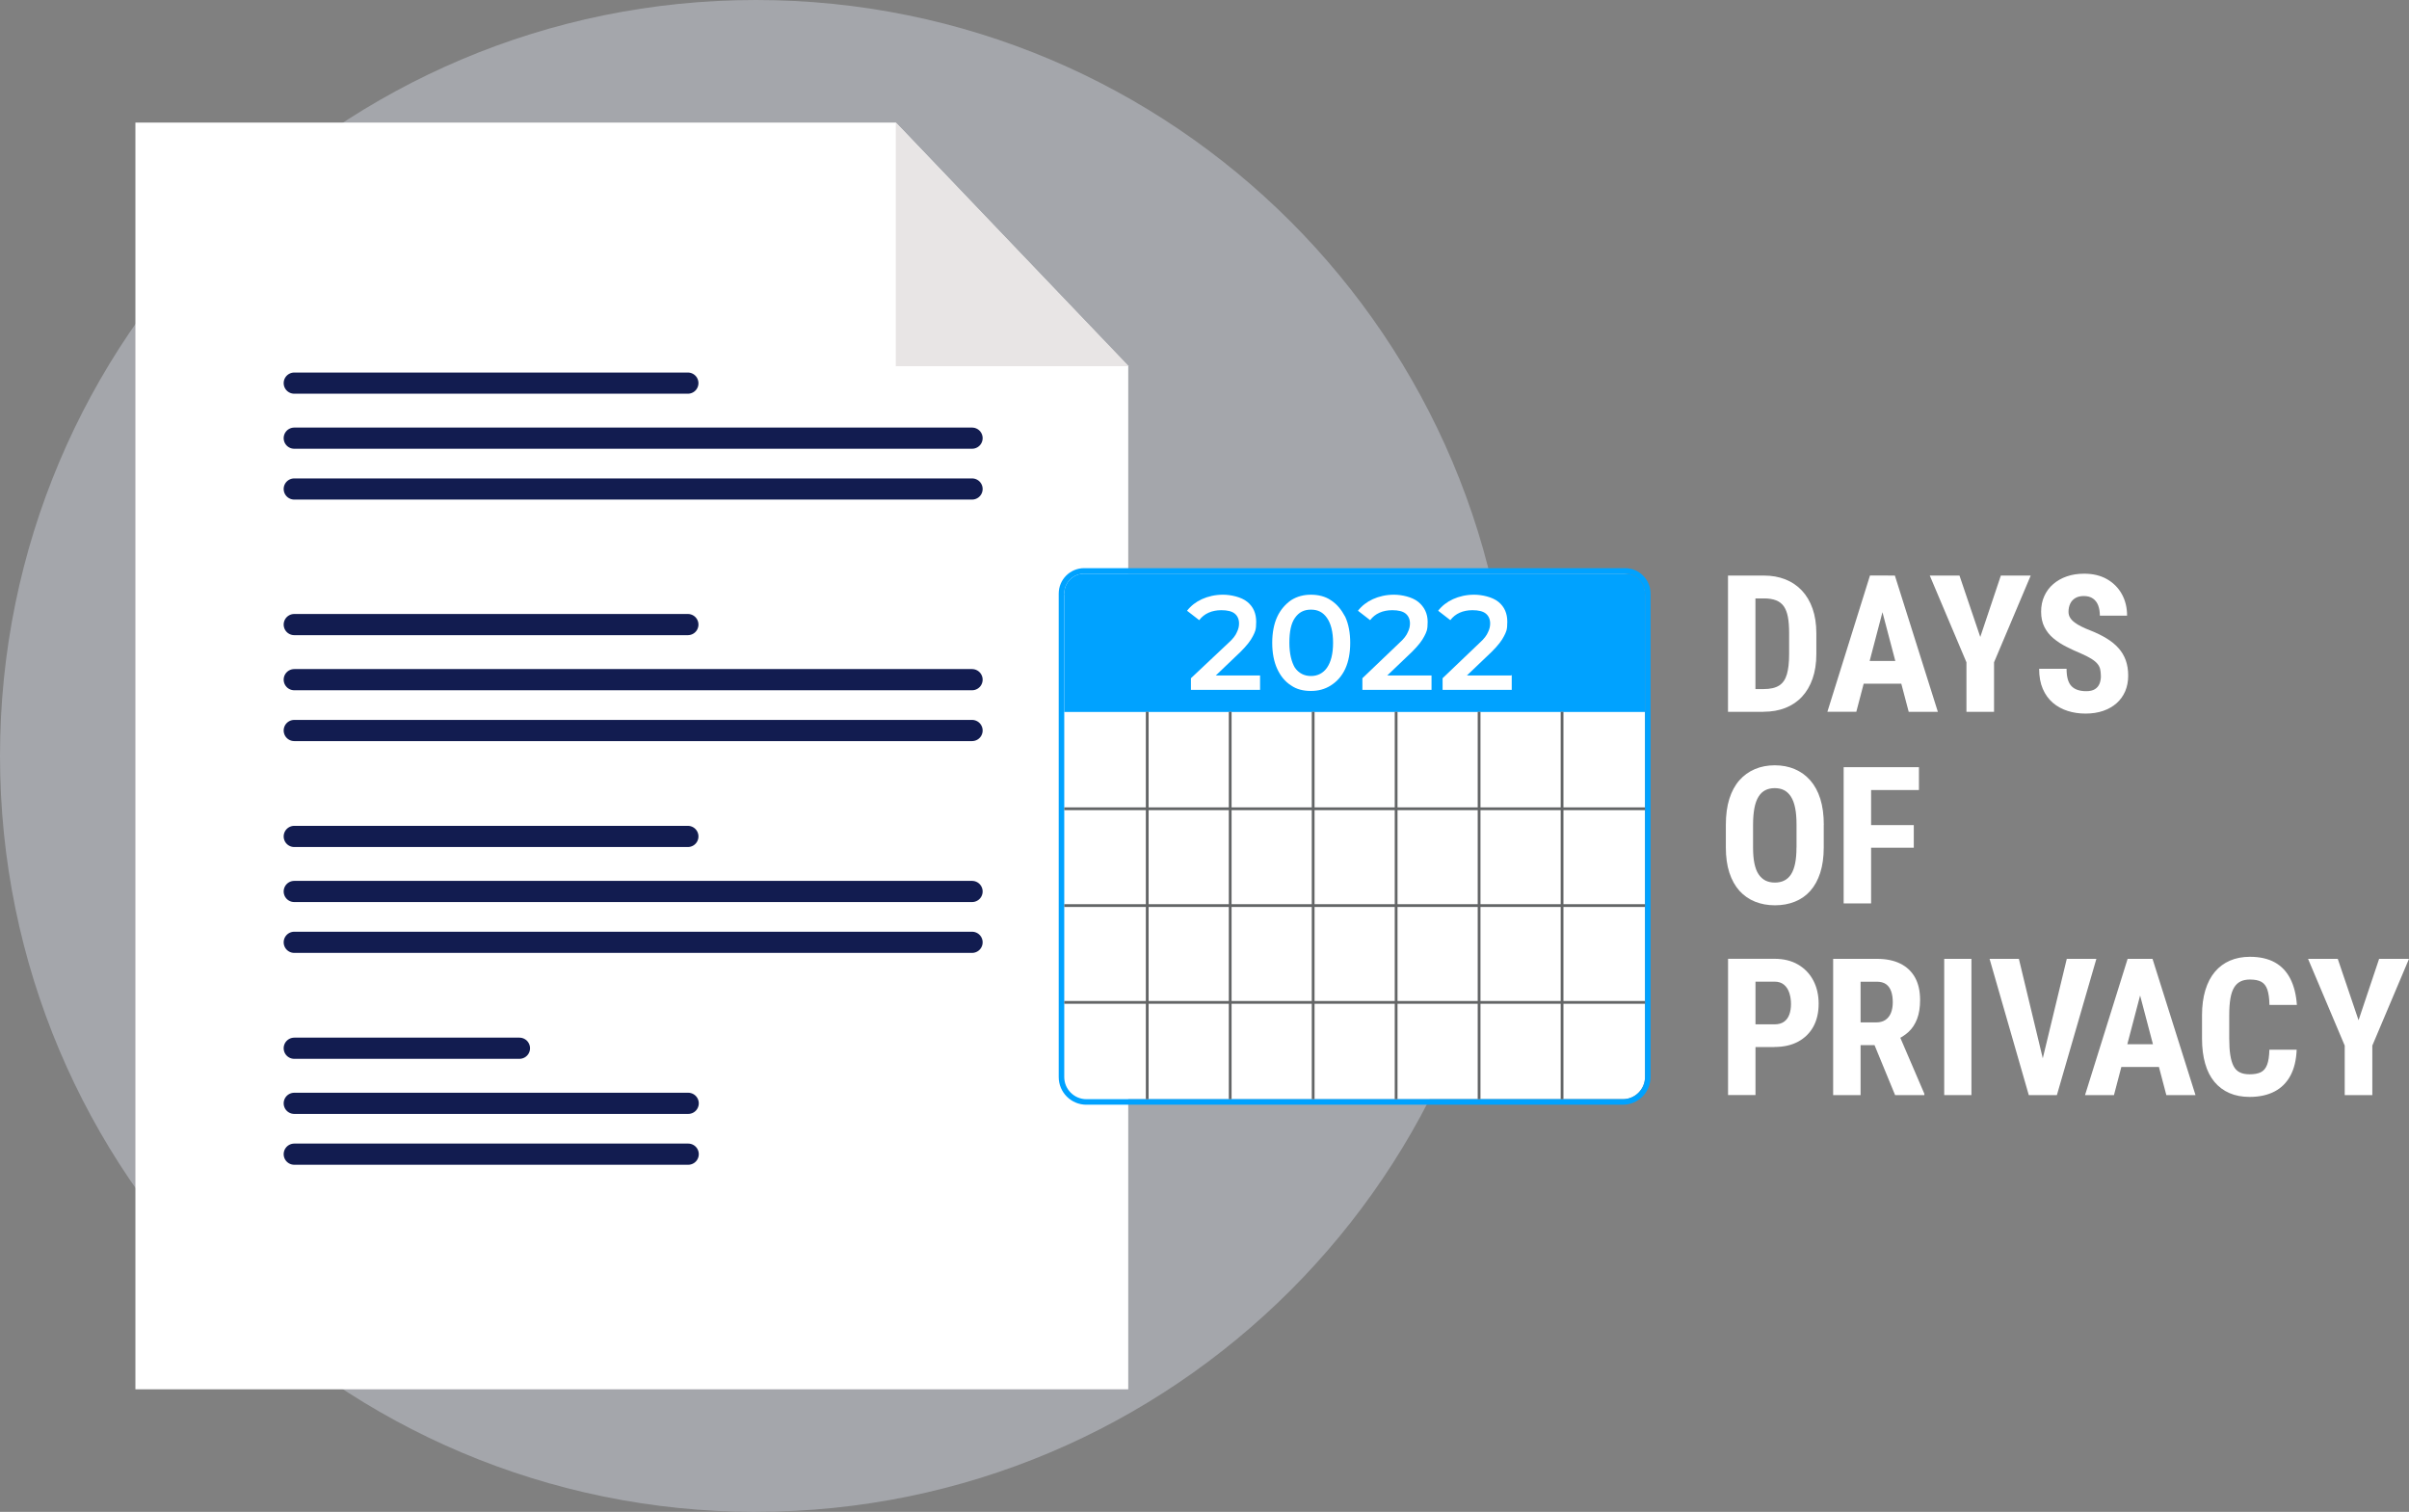
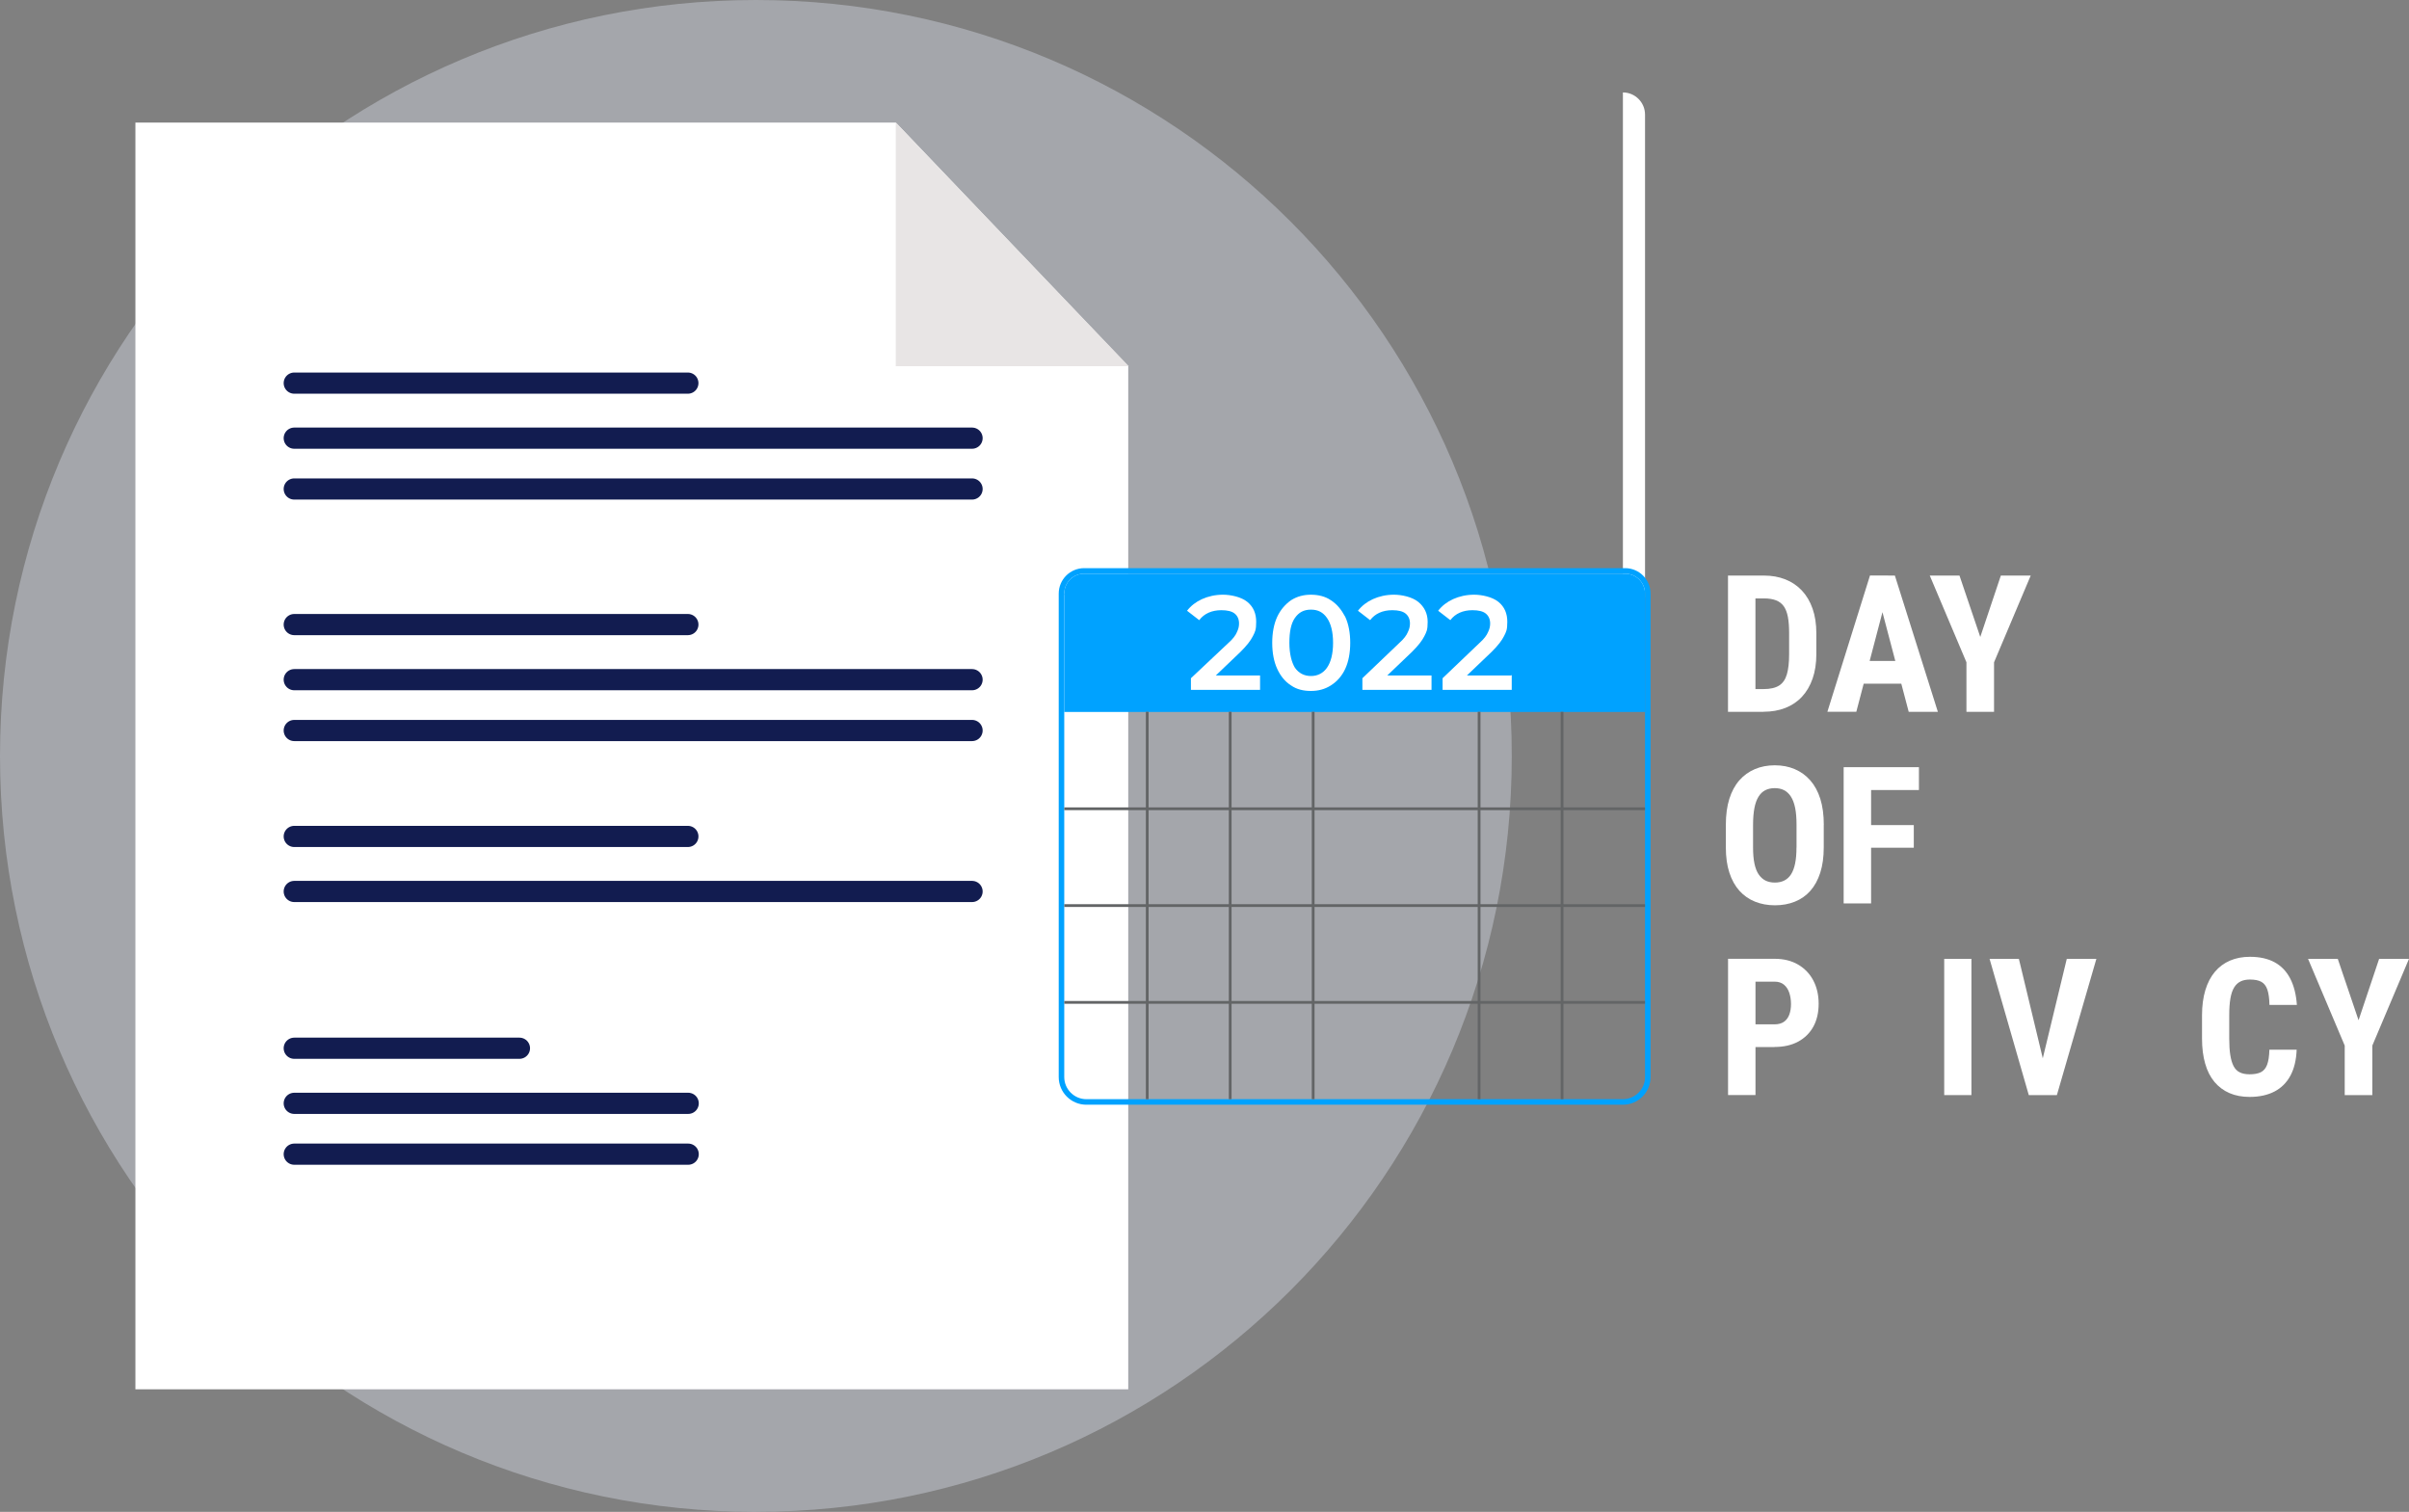
<svg xmlns="http://www.w3.org/2000/svg" id="Layer_2" viewBox="0 0 435.53 273.31">
  <rect x="0" y="0" width="435.53" height="273.31" fill="#808080" stroke="none" />
  <defs>
    <style>
      .cls-1 {
        fill: #00a2ff;
      }

      .cls-2 {
        fill: #acafb5;
        opacity: .8;
      }

      .cls-3 {
        fill: none;
        stroke: #121c50;
        stroke-linecap: round;
        stroke-width: 3.83px;
      }

      .cls-4 {
        fill: #fff;
      }

      .cls-5 {
        fill: #636566;
      }

      .cls-6 {
        fill: #e8e5e5;
      }
    </style>
  </defs>
  <g id="Layer_1-2" data-name="Layer_1">
    <g>
      <path class="cls-2" d="M136.66,273.31c75.49,0,136.66-61.17,136.66-136.66S212.14,0,136.66,0,0,61.17,0,136.66s61.17,136.66,136.66,136.66Z" />
      <path class="cls-4" d="M203.97,251.16H24.48V22.16h137.48l42.02,44.04v184.96Z" />
      <path class="cls-6" d="M161.95,22.16v44.04h42.12l-42.12-44.04Z" />
-       <line class="cls-3" x1="53.2" y1="170.35" x2="175.74" y2="170.35" />
      <line class="cls-3" x1="53.2" y1="161.16" x2="175.74" y2="161.16" />
      <line class="cls-3" x1="53.2" y1="151.21" x2="124.36" y2="151.21" />
      <line class="cls-3" x1="53.2" y1="208.65" x2="124.42" y2="208.65" />
      <line class="cls-3" x1="53.2" y1="199.46" x2="124.42" y2="199.46" />
      <line class="cls-3" x1="53.2" y1="189.5" x2="93.91" y2="189.5" />
      <line class="cls-3" x1="53.2" y1="132.06" x2="175.74" y2="132.06" />
      <line class="cls-3" x1="53.2" y1="122.87" x2="175.74" y2="122.87" />
      <line class="cls-3" x1="53.2" y1="112.91" x2="124.36" y2="112.91" />
      <line class="cls-3" x1="53.2" y1="88.4" x2="175.74" y2="88.4" />
      <line class="cls-3" x1="53.2" y1="79.21" x2="175.74" y2="79.21" />
      <line class="cls-3" x1="53.2" y1="69.26" x2="124.36" y2="69.26" />
      <g>
-         <path class="cls-4" d="M293.41,103.71h-97c-2.2,0-4,1.8-4,4v87c0,2.2,1.8,4,4,4h97c2.2,0,4-1.8,4-4v-87c0-2.2-1.8-4-4-4Z" />
+         <path class="cls-4" d="M293.41,103.71h-97c-2.2,0-4,1.8-4,4c0,2.2,1.8,4,4,4h97c2.2,0,4-1.8,4-4v-87c0-2.2-1.8-4-4-4Z" />
        <path class="cls-1" d="M192.41,107.31c0-2,1.6-3.6,3.6-3.6h97.8c2,0,3.6,1.6,3.6,3.6v21.4h-105v-21.4h0Z" />
        <path class="cls-4" d="M227.81,122.01v2.7h-12.5v-2.1l6.8-6.4c.8-.7,1.3-1.4,1.5-1.9.3-.6.4-1.1.4-1.6,0-.8-.3-1.4-.8-1.8s-1.3-.6-2.4-.6c-1.7,0-3.1.6-4,1.8l-2.2-1.7c.7-.9,1.6-1.6,2.7-2.1,1.1-.5,2.4-.8,3.8-.8s3.3.4,4.4,1.3c1.1.9,1.6,2.1,1.6,3.6s-.2,1.8-.6,2.6c-.4.8-1.1,1.7-2.2,2.8l-4.5,4.3h8v-.1ZM237.01,124.91c-1.4,0-2.6-.3-3.6-1-1.1-.7-1.9-1.7-2.5-3s-.9-2.9-.9-4.7.3-3.4.9-4.7c.6-1.3,1.5-2.3,2.5-3,1.1-.7,2.3-1,3.6-1s2.6.3,3.6,1c1.1.7,1.9,1.7,2.6,3,.6,1.3.9,2.9.9,4.7s-.3,3.4-.9,4.7c-.6,1.3-1.5,2.3-2.6,3s-2.3,1-3.6,1ZM237.01,122.21c1.2,0,2.2-.5,2.9-1.5.7-1,1.1-2.5,1.1-4.5s-.4-3.5-1.1-4.5c-.7-1-1.6-1.5-2.9-1.5s-2.2.5-2.9,1.5c-.7,1-1,2.5-1,4.5s.4,3.5,1,4.5c.7,1,1.7,1.5,2.9,1.5ZM258.81,122.01v2.7h-12.5v-2.1l6.7-6.4c.8-.7,1.3-1.4,1.5-1.9.3-.6.4-1.1.4-1.6,0-.8-.3-1.4-.8-1.8s-1.3-.6-2.4-.6c-1.7,0-3.1.6-4,1.8l-2.2-1.7c.7-.9,1.6-1.6,2.7-2.1,1.1-.5,2.4-.8,3.8-.8s3.3.4,4.4,1.3c1.1.9,1.7,2.1,1.7,3.6s-.2,1.8-.6,2.6c-.4.8-1.1,1.7-2.2,2.8l-4.5,4.3h8v-.1ZM273.31,122.01v2.7h-12.5v-2.1l6.7-6.4c.8-.7,1.3-1.4,1.5-1.9.3-.6.4-1.1.4-1.6,0-.8-.3-1.4-.8-1.8s-1.3-.6-2.4-.6c-1.7,0-3.1.6-4,1.8l-2.2-1.7c.7-.9,1.6-1.6,2.7-2.1,1.1-.5,2.4-.8,3.8-.8s3.3.4,4.4,1.3c1.1.9,1.6,2.1,1.6,3.6s-.2,1.8-.6,2.6c-.4.8-1.1,1.7-2.2,2.8l-4.5,4.3h8l.1-.1Z" />
        <g>
          <path class="cls-4" d="M317.37,104.05v24.63h-4.96v-24.63h4.96ZM318.85,128.68h-4.35l.03-4.11h4.31c1.2,0,2.13-.21,2.8-.63s1.14-1.1,1.41-2.02c.27-.92.41-2.14.41-3.64v-3.84c0-1.14-.07-2.11-.22-2.9-.15-.79-.4-1.44-.74-1.93-.35-.49-.81-.85-1.4-1.08s-1.31-.35-2.19-.35h-4.5v-4.13h4.5c1.42,0,2.71.23,3.87.69,1.16.46,2.16,1.14,2.99,2.02.83.89,1.48,1.98,1.93,3.27s.68,2.77.68,4.43v3.81c0,1.66-.23,3.13-.68,4.42s-1.09,2.38-1.92,3.27c-.83.89-1.83,1.56-3,2.02s-2.49.69-3.94.69Z" />
          <path class="cls-4" d="M340.92,108.44l-5.31,20.23h-5.23l7.7-24.63h3.27l-.42,4.4ZM345.27,119.49v4.11h-11.11v-4.11h11.11ZM345.08,128.68l-5.33-20.23-.49-4.4h3.32l7.77,24.63h-5.26Z" />
          <path class="cls-4" d="M354.26,104.05l3.76,11.1,3.72-11.1h5.4l-6.63,15.68v8.95h-4.99v-8.95l-6.63-15.68h5.38Z" />
-           <path class="cls-4" d="M379.82,122.2c0-.44-.04-.84-.12-1.2-.08-.36-.24-.69-.5-1-.25-.3-.62-.61-1.1-.91-.48-.3-1.1-.62-1.87-.95-.91-.38-1.8-.79-2.66-1.23-.86-.43-1.63-.94-2.32-1.51-.69-.57-1.23-1.25-1.63-2.04-.4-.78-.6-1.71-.6-2.77s.19-1.98.57-2.82c.38-.85.91-1.57,1.61-2.17.69-.6,1.51-1.07,2.46-1.4.95-.33,2-.49,3.15-.49,1.58,0,2.95.33,4.1.98s2.05,1.55,2.69,2.69c.64,1.14.96,2.45.96,3.92h-4.92c0-.7-.1-1.31-.3-1.84-.2-.53-.51-.95-.94-1.25-.43-.3-.98-.46-1.66-.46-.63,0-1.15.13-1.56.38s-.72.6-.91,1.02c-.2.43-.3.91-.3,1.45,0,.41.1.77.3,1.08.2.32.47.6.82.86.35.26.76.51,1.24.74.48.24,1.01.47,1.58.69,1.12.44,2.1.92,2.96,1.45.86.52,1.57,1.11,2.15,1.76s1.01,1.38,1.3,2.19.44,1.74.44,2.77-.18,1.96-.53,2.8c-.36.84-.87,1.56-1.55,2.17s-1.49,1.07-2.44,1.4c-.95.33-2.02.49-3.19.49s-2.22-.16-3.23-.48c-1.01-.32-1.91-.81-2.68-1.47-.77-.66-1.38-1.5-1.82-2.52-.44-1.02-.66-2.23-.66-3.63h4.96c0,.74.07,1.38.22,1.9.15.52.37.94.68,1.25.3.31.68.54,1.12.68.45.15.96.22,1.53.22.65,0,1.18-.12,1.57-.36.39-.24.67-.58.84-1,.17-.42.25-.89.25-1.41Z" />
          <path class="cls-4" d="M329.72,149.11v4.09c0,1.74-.21,3.26-.63,4.57-.42,1.31-1.02,2.4-1.79,3.27-.77.87-1.7,1.52-2.79,1.96-1.09.44-2.29.66-3.61.66s-2.52-.22-3.61-.66c-1.09-.44-2.02-1.09-2.81-1.96-.78-.87-1.39-1.96-1.82-3.27-.43-1.31-.64-2.83-.64-4.57v-4.09c0-1.79.21-3.36.63-4.69s1.02-2.45,1.81-3.35c.79-.9,1.73-1.57,2.81-2.03,1.08-.46,2.28-.69,3.6-.69s2.52.23,3.6.69c1.08.46,2.02,1.13,2.81,2.03.79.9,1.4,2.01,1.82,3.35s.63,2.9.63,4.69ZM324.8,153.21v-4.13c0-1.18-.08-2.19-.25-3.02s-.42-1.51-.76-2.04c-.34-.53-.75-.92-1.24-1.17-.48-.25-1.05-.37-1.69-.37s-1.21.12-1.7.37c-.49.25-.9.64-1.23,1.17-.33.53-.58,1.21-.74,2.04s-.25,1.84-.25,3.02v4.13c0,1.13.08,2.1.25,2.9.17.81.42,1.46.76,1.96s.75.87,1.24,1.12c.49.24,1.06.36,1.7.36s1.19-.12,1.68-.36c.49-.24.9-.61,1.23-1.12s.58-1.16.74-1.96c.17-.81.25-1.77.25-2.9Z" />
          <path class="cls-4" d="M338.28,138.69v24.63h-4.96v-24.63h4.96ZM346.93,138.69v4.13h-9.9v-4.13h9.9ZM346,149.16v4.09h-8.97v-4.09h8.97Z" />
          <path class="cls-4" d="M320.83,189.29h-5.06v-4.11h5.06c.7,0,1.27-.16,1.71-.47.44-.32.76-.75.96-1.31s.3-1.19.3-1.89-.1-1.38-.3-2c-.2-.62-.52-1.12-.96-1.49-.44-.37-1.01-.56-1.71-.56h-3.45v20.5h-4.96v-24.63h8.41c1.65,0,3.06.35,4.26,1.05,1.19.7,2.11,1.66,2.75,2.88.64,1.22.96,2.62.96,4.2s-.32,2.98-.96,4.14c-.64,1.16-1.56,2.06-2.75,2.71-1.19.64-2.61.96-4.26.96Z" />
-           <path class="cls-4" d="M331.43,173.34h7.9c1.65,0,3.05.28,4.21.85s2.05,1.4,2.67,2.5.93,2.47.93,4.09c0,1.33-.18,2.47-.54,3.41-.36.94-.87,1.73-1.54,2.35s-1.46,1.12-2.38,1.5l-1.51.9h-6.41l-.02-4.11h4.45c.68,0,1.24-.15,1.68-.45.44-.3.78-.72,1-1.27.22-.55.33-1.19.33-1.92,0-.78-.1-1.45-.3-2-.2-.56-.51-.98-.93-1.28-.42-.29-.97-.44-1.65-.44h-2.94v20.5h-4.96v-24.63ZM342.62,197.97l-4.52-10.98,5.19-.02,4.62,10.76v.24h-5.29Z" />
          <path class="cls-4" d="M356.42,173.34v24.63h-4.92v-24.63h4.92Z" />
          <path class="cls-4" d="M365,173.34l4.65,19.35.76,5.28h-3.62l-7.09-24.63h5.29ZM368.99,192.69l4.67-19.35h5.35l-7.14,24.63h-3.6l.73-5.28Z" />
-           <path class="cls-4" d="M387.5,177.74l-5.31,20.23h-5.23l7.7-24.63h3.27l-.42,4.4ZM391.85,188.78v4.11h-11.11v-4.11h11.11ZM391.66,197.97l-5.33-20.23-.49-4.4h3.32l7.77,24.63h-5.26Z" />
          <path class="cls-4" d="M410.3,189.76h4.92c-.07,1.85-.44,3.41-1.12,4.68-.68,1.27-1.64,2.23-2.88,2.88-1.25.65-2.75.98-4.51.98-1.36,0-2.58-.23-3.64-.69-1.06-.46-1.96-1.13-2.71-2.02-.74-.89-1.31-1.99-1.68-3.31-.38-1.31-.57-2.82-.57-4.53v-4.21c0-1.7.2-3.22.6-4.54.4-1.33.98-2.43,1.73-3.32s1.66-1.56,2.72-2.02c1.07-.46,2.27-.69,3.61-.69,1.79,0,3.29.34,4.5,1.01,1.21.67,2.14,1.66,2.8,2.95s1.06,2.88,1.19,4.74h-4.96c-.02-1.17-.15-2.09-.38-2.77-.23-.67-.6-1.14-1.09-1.41s-1.18-.41-2.06-.41c-.65,0-1.22.11-1.69.34-.47.23-.86.59-1.17,1.1-.31.51-.53,1.17-.67,1.99s-.21,1.82-.21,3v4.25c0,1.16.06,2.15.19,2.96s.32,1.48.59,2c.27.52.64.9,1.11,1.13.47.24,1.06.36,1.79.36.83,0,1.51-.12,2.02-.37.51-.25.89-.69,1.14-1.34.25-.64.39-1.56.42-2.74Z" />
          <path class="cls-4" d="M422.65,173.34l3.76,11.1,3.72-11.1h5.4l-6.63,15.68v8.95h-4.99v-8.95l-6.63-15.68h5.38Z" />
        </g>
        <path class="cls-1" d="M293.81,103.71c2,0,3.6,1.6,3.6,3.6v20.8s0,0,0,0v66.6c0,2.2-1.8,4-4,4h-97c-2.2,0-4-1.8-4-4v-87c0-.14.03-.27.04-.4h-.04c0-2,1.6-3.6,3.6-3.6h97.8M293.81,102.71h-97.8c-2.54,0-4.6,2.06-4.6,4.6v87.4c0,2.76,2.24,5,5,5h97c2.76,0,5-2.24,5-5v-87.4c0-2.54-2.06-4.6-4.6-4.6h0Z" />
        <rect class="cls-5" x="207.16" y="128.68" width=".5" height="70.03" />
        <rect class="cls-5" x="222.16" y="128.68" width=".5" height="70.03" />
        <rect class="cls-5" x="237.16" y="128.68" width=".5" height="70.03" />
-         <rect class="cls-5" x="252.16" y="128.68" width=".5" height="70.03" />
        <rect class="cls-5" x="267.16" y="128.68" width=".5" height="70.03" />
        <rect class="cls-5" x="282.16" y="128.68" width=".5" height="70.03" />
        <rect class="cls-5" x="192.41" y="145.96" width="105" height=".5" />
        <rect class="cls-5" x="192.41" y="163.46" width="105" height=".5" />
        <rect class="cls-5" x="192.41" y="180.96" width="105" height=".5" />
      </g>
    </g>
  </g>
</svg>